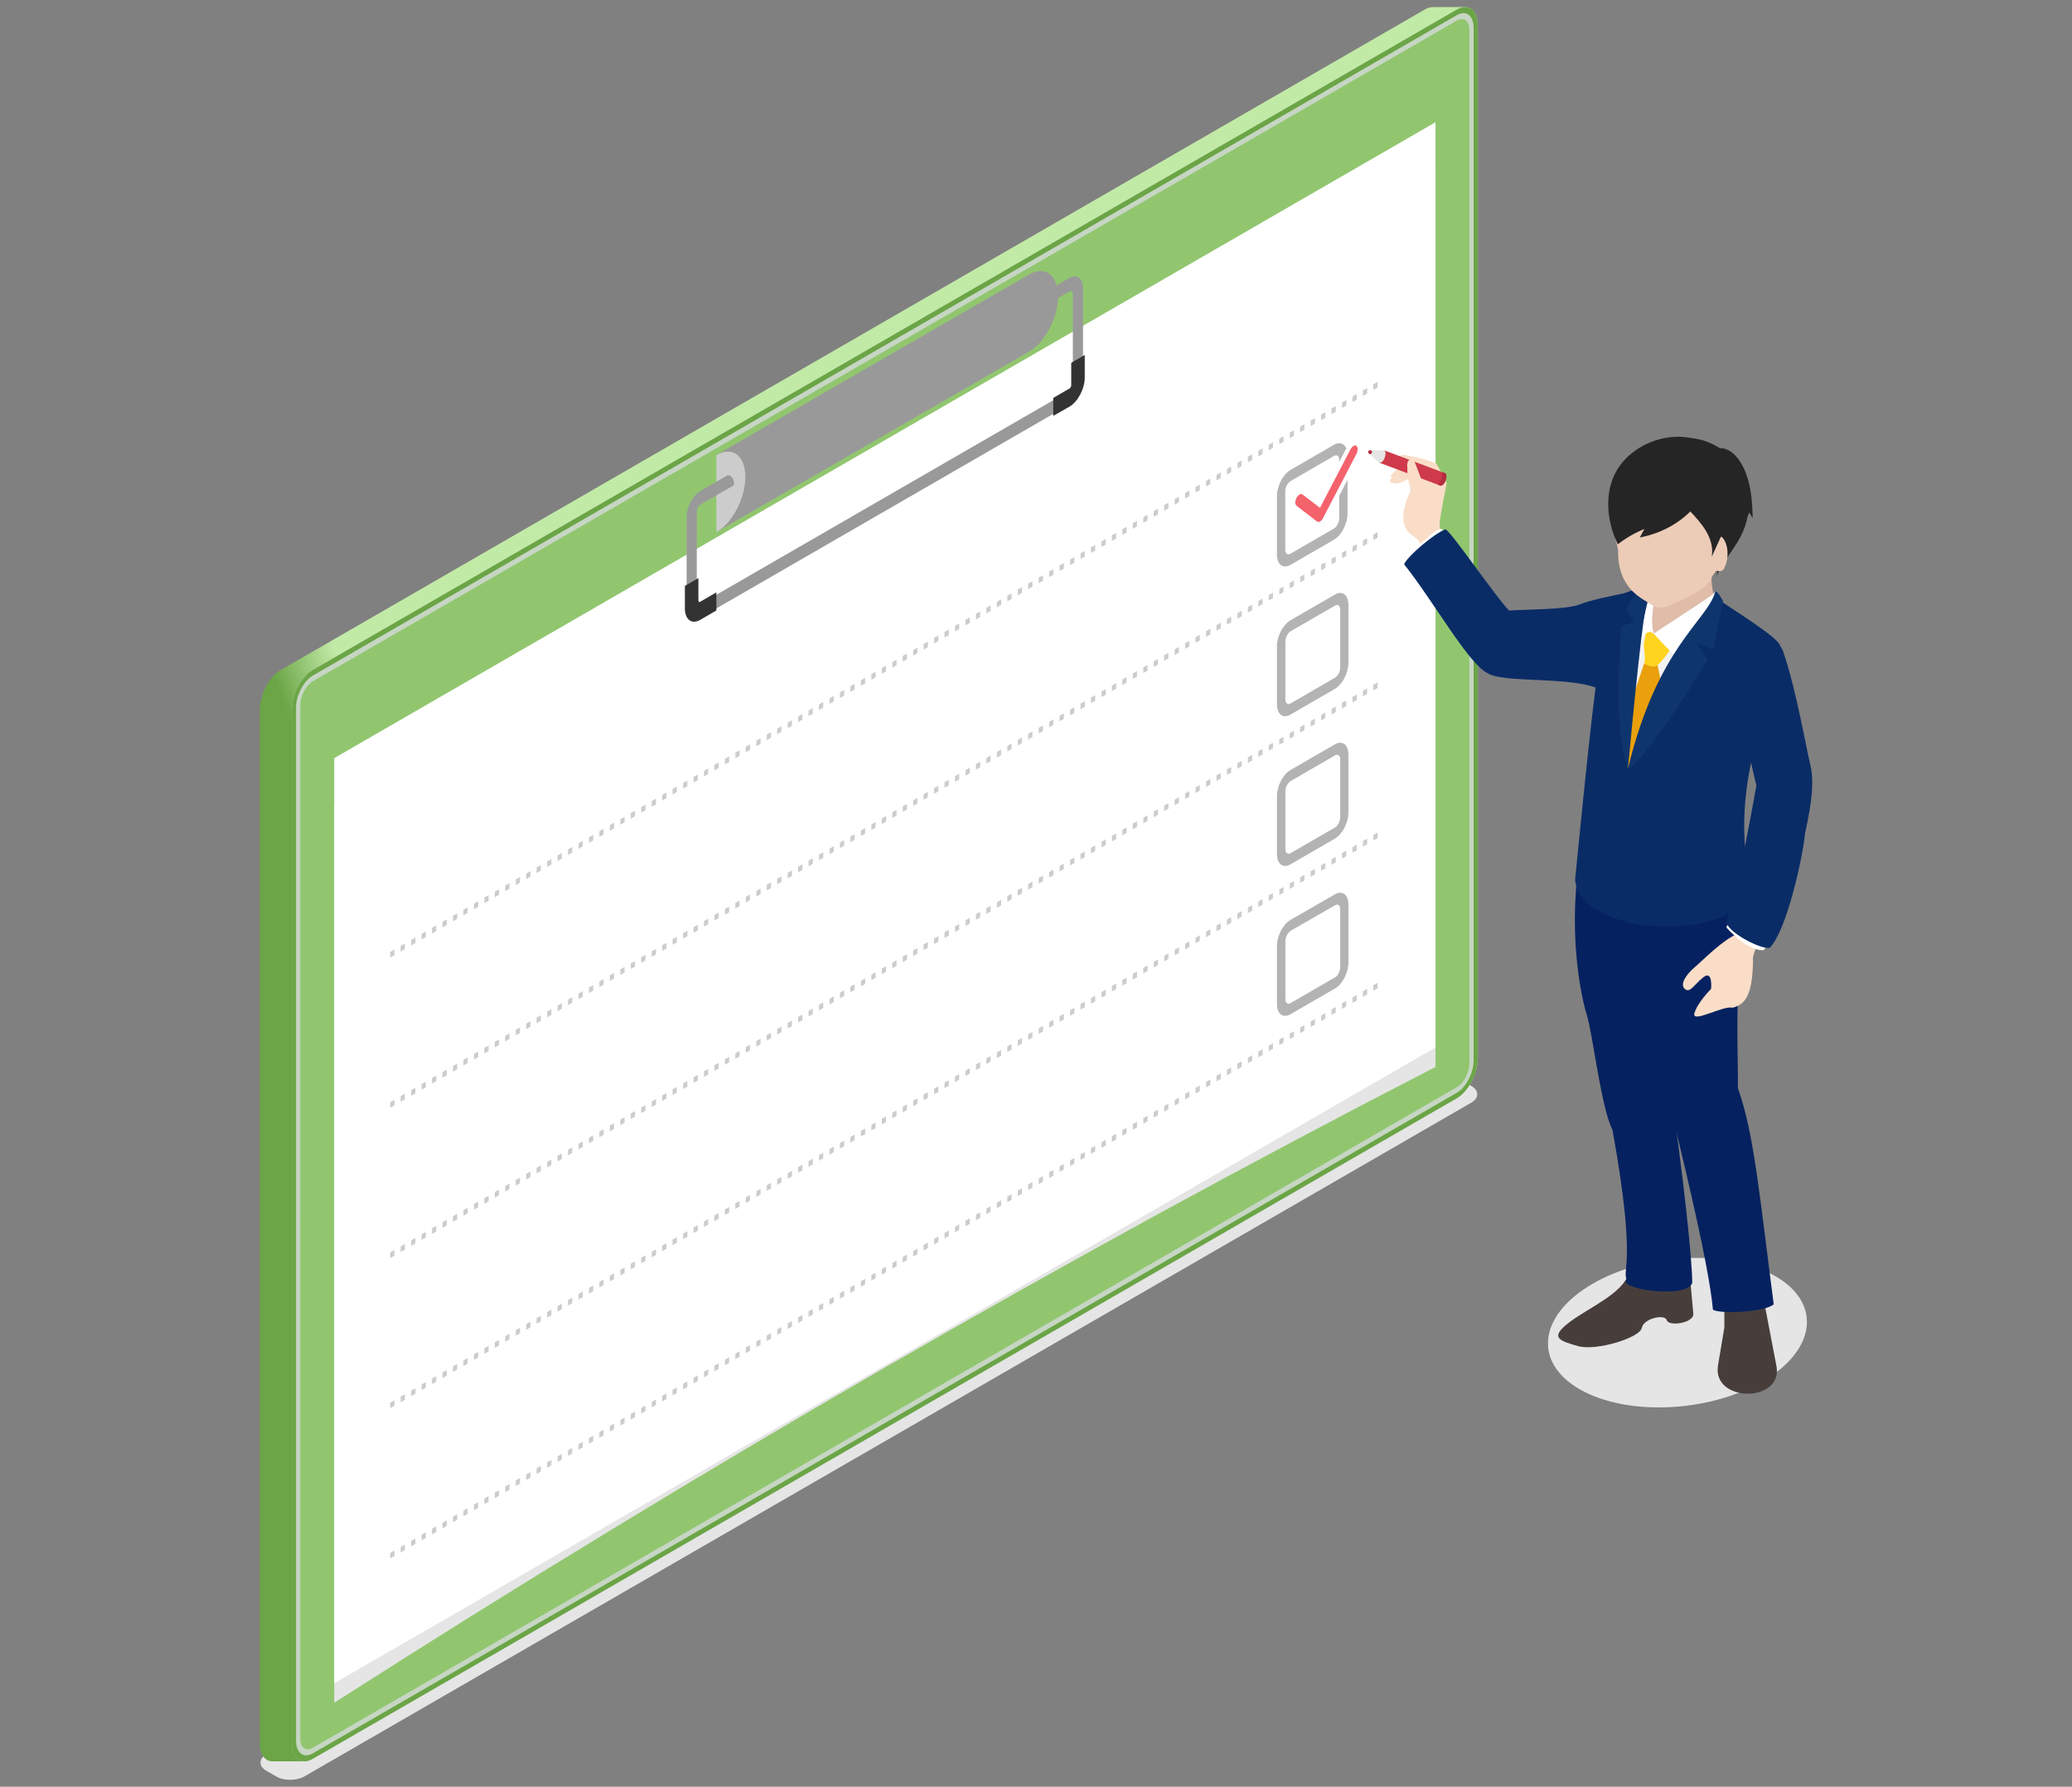
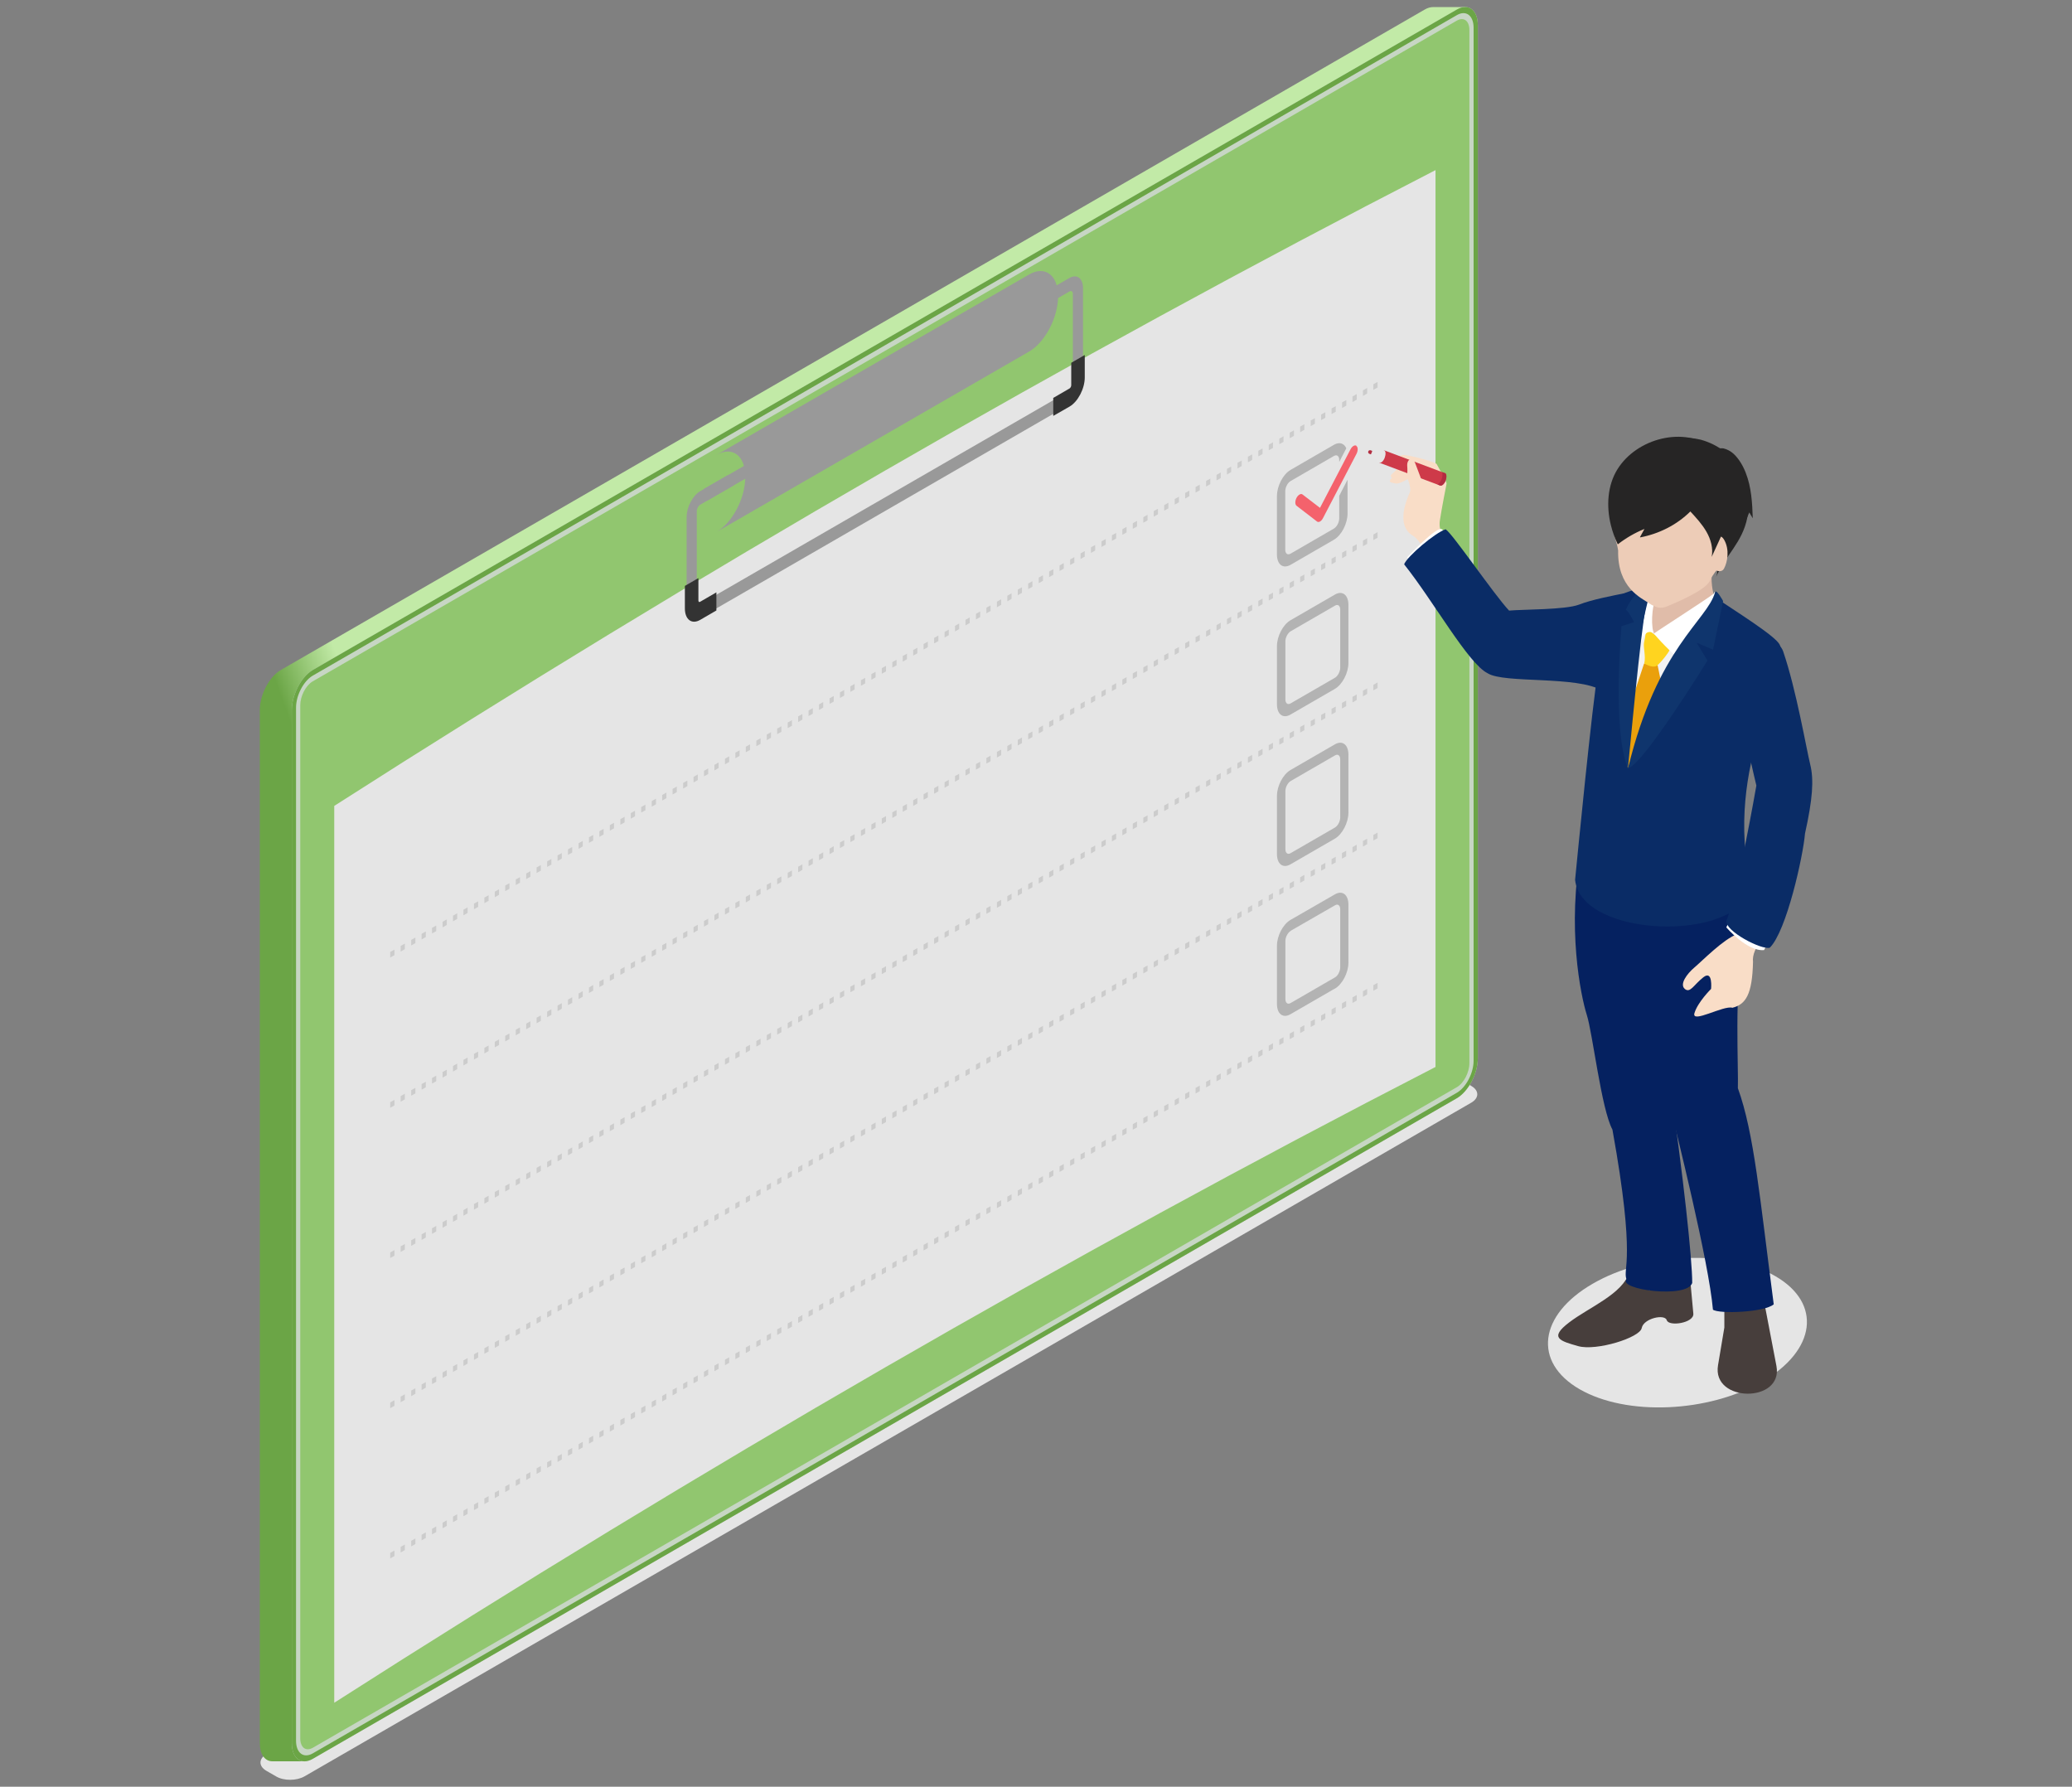
<svg xmlns="http://www.w3.org/2000/svg" viewBox="0 0 167 144">
  <rect x="0" y="0" width="167" height="144" fill="#808080" stroke="none" />
  <defs>
    <style>.cls-1{fill:#91c66f;}.cls-1,.cls-2,.cls-3,.cls-4,.cls-5,.cls-6,.cls-7,.cls-8,.cls-9,.cls-10,.cls-11,.cls-12,.cls-13,.cls-14,.cls-15,.cls-16,.cls-17,.cls-18,.cls-19,.cls-20,.cls-21,.cls-22,.cls-23,.cls-24,.cls-25,.cls-26,.cls-27{stroke-width:0px;}.cls-2{fill:#ccc;}.cls-3{fill:url(#linear-gradient);}.cls-4{fill:#f2f2f2;}.cls-5{fill:#ce3a49;}.cls-28{isolation:isolate;}.cls-6{fill:#edccb7;}.cls-7{fill:#b3b3b3;}.cls-8{fill:none;}.cls-9{fill:#0f356d;}.cls-10{fill:#c7d6c4;}.cls-11{fill:#6ba546;}.cls-12,.cls-27{fill:#e5e5e5;}.cls-13{fill:#f9ddc7;}.cls-14{fill:#ffd41f;}.cls-15{fill:#e6e6e6;}.cls-16{fill:#999;}.cls-17{fill:#262525;}.cls-18{fill:#0a2c66;}.cls-19{fill:#473e3c;}.cls-20{fill:#b22d40;}.cls-21{fill:#333;}.cls-22{fill:#fff;}.cls-23{fill:#052160;}.cls-24{fill:#e0bca9;}.cls-25{fill:#f4626c;}.cls-26{fill:#eaa00c;}.cls-27,.cls-29{mix-blend-mode:multiply;}</style>
    <linearGradient id="linear-gradient" x1="130.23" y1="49.31" x2="4" y2="95.25" gradientUnits="userSpaceOnUse">
      <stop offset=".73" stop-color="#c2eaa7" />
      <stop offset=".77" stop-color="#6ba546" />
      <stop offset="1" stop-color="#6ba546" />
    </linearGradient>
  </defs>
  <g class="cls-28">
    <g id="_レイヤー_2">
      <g id="_レイヤー_1-2">
-         <rect class="cls-8" width="167" height="144" />
        <g class="cls-29">
          <path class="cls-12" d="M115.51,87.08c.64-.37,1.68-.38,2.31,0l.78.45c.63.37.62.97-.02,1.34l-94.03,54.29c-.64.37-1.68.38-2.31,0l-.78-.45c-.63-.37-.62-.97.02-1.34l94.03-54.29Z" />
        </g>
        <path class="cls-3" d="M118.09.57h-2.58c-.21,0-.44.06-.68.2L22.63,54c-.93.54-1.69,1.99-1.69,3.22v83.26c0,.92.42,1.48,1.03,1.47h0s0,0,0,0h2.54l.22-1.41,90.11-52.02c.93-.54,1.69-1.99,1.69-3.22V3.67h1.77l-.2-3.11Z" />
        <path class="cls-1" d="M25.21,141.31c-.74.43-1.35-.03-1.35-1.02V57.03c0-.99.61-2.15,1.35-2.58L117.42,1.22c.74-.43,1.35.03,1.35,1.02v83.26c0,.99-.61,2.15-1.35,2.58l-92.21,53.24Z" />
        <path class="cls-10" d="M117.42.77L25.21,54c-.93.54-1.69,1.99-1.69,3.22v83.26c0,1.24.76,1.81,1.69,1.27l92.21-53.24c.93-.54,1.69-1.99,1.69-3.22V2.04c0-1.24-.76-1.81-1.69-1.27ZM118.43,85.69c0,.74-.45,1.61-1.01,1.93l-92.21,53.24c-.56.32-1.01-.02-1.01-.77V56.84c0-.74.45-1.61,1.01-1.93L117.42,1.66c.56-.32,1.01.02,1.01.76v83.26Z" />
        <path class="cls-11" d="M117.42.77L25.21,54c-.93.54-1.69,1.99-1.69,3.22v83.26c0,1.24.76,1.81,1.69,1.27l92.21-53.24c.93-.54,1.69-1.99,1.69-3.22V2.04c0-1.24-.76-1.81-1.69-1.27ZM118.77,85.49c0,.99-.61,2.15-1.35,2.58l-92.21,53.24c-.74.43-1.35-.03-1.35-1.02V57.03c0-.99.61-2.15,1.35-2.58L117.42,1.22c.74-.43,1.35.03,1.35,1.02v83.26Z" />
        <path class="cls-27" d="M115.7,85.99c-29.57,15.21-59.19,32.31-88.76,51.24v-72.28c29.57-18.93,59.19-36.03,88.76-51.24v72.28Z" />
-         <polygon class="cls-22" points="115.7 84.42 26.94 135.66 26.94 61.1 115.7 9.85 115.7 84.42" />
        <path class="cls-2" d="M111.03,31.23l-.34.19v-.45l.34-.19v.45ZM110.19,31.72l-.34.19v-.45l.34-.19v.45ZM109.35,32.21l-.34.19v-.45l.34-.19v.45ZM108.51,32.69l-.34.19v-.45l.34-.19v.45ZM107.66,33.18l-.34.19v-.45l.34-.19v.45ZM106.82,33.67l-.34.19v-.45l.34-.19v.45ZM105.98,34.15l-.34.19v-.45l.34-.19v.45ZM105.13,34.64l-.34.19v-.45l.34-.19v.45ZM104.29,35.13l-.34.19v-.45l.34-.19v.45ZM103.45,35.61l-.34.19v-.45l.34-.19v.45ZM102.6,36.1l-.34.19v-.45l.34-.19v.45ZM101.76,36.59l-.34.19v-.45s.34-.19.34-.19v.45ZM100.92,37.07l-.34.19v-.45l.34-.19v.45ZM100.08,37.56l-.34.19v-.45l.34-.19v.45ZM99.23,38.05l-.34.19v-.45l.34-.19v.45ZM98.39,38.53l-.34.19v-.45l.34-.19v.45ZM97.55,39.02l-.34.19v-.45l.34-.19v.45ZM96.7,39.51l-.34.19v-.45s.34-.19.34-.19v.45ZM95.86,39.99l-.34.19v-.45l.34-.19v.45ZM95.02,40.48l-.34.19v-.45s.34-.19.34-.19v.45ZM94.17,40.97l-.34.19v-.45l.34-.19v.45ZM93.33,41.45l-.34.19v-.45l.34-.19v.45ZM92.49,41.94l-.34.19v-.45l.34-.19v.45ZM91.64,42.43l-.34.19v-.45l.34-.19v.45ZM90.8,42.91l-.34.19v-.45l.34-.19v.45ZM89.96,43.4l-.34.19v-.45l.34-.19v.45ZM89.12,43.89l-.34.19v-.45l.34-.19v.45ZM88.27,44.37l-.34.19v-.45l.34-.19v.45ZM87.43,44.86l-.34.19v-.45l.34-.19v.45ZM86.59,45.35l-.34.19v-.45l.34-.19v.45ZM85.74,45.83l-.34.19v-.45l.34-.19v.45ZM84.9,46.32l-.34.19v-.45s.34-.19.34-.19v.45ZM84.06,46.81l-.34.19v-.45l.34-.19v.45ZM83.21,47.29l-.34.19v-.45s.34-.19.34-.19v.45ZM82.37,47.78l-.34.19v-.45l.34-.19v.45ZM81.53,48.27l-.34.19v-.45s.34-.19.34-.19v.45ZM80.69,48.75l-.34.19v-.45l.34-.19v.45ZM79.84,49.24l-.34.19v-.45l.34-.19v.45ZM79,49.73l-.34.19v-.45l.34-.19v.45ZM78.16,50.21l-.34.19v-.45s.34-.19.34-.19v.45ZM77.31,50.7l-.34.19v-.45l.34-.19v.45ZM76.47,51.19l-.34.19v-.45l.34-.19v.45ZM75.63,51.67l-.34.19v-.45l.34-.19v.45ZM74.78,52.16l-.34.19v-.45l.34-.19v.45ZM73.94,52.65l-.34.19v-.45l.34-.19v.45ZM73.1,53.13l-.34.19v-.45l.34-.19v.45ZM72.26,53.62l-.34.19v-.45l.34-.19v.45ZM71.41,54.11l-.34.19v-.45l.34-.19v.45ZM70.57,54.59l-.34.19v-.45l.34-.19v.45ZM69.73,55.08l-.34.19v-.45l.34-.19v.45ZM68.88,55.57l-.34.19v-.45l.34-.19v.45ZM68.04,56.06l-.34.19v-.45s.34-.19.34-.19v.45ZM67.2,56.54l-.34.19v-.45s.34-.19.34-.19v.45ZM66.35,57.03l-.34.19v-.45l.34-.19v.45ZM65.51,57.52l-.34.19v-.45s.34-.19.34-.19v.45ZM64.67,58l-.34.19v-.45l.34-.2v.45ZM63.83,58.49l-.34.19v-.45l.34-.19v.45ZM62.98,58.98l-.34.19v-.45l.34-.19v.45ZM62.14,59.46l-.34.19v-.45l.34-.19v.45ZM61.3,59.95l-.34.19v-.45s.34-.19.34-.19v.45ZM60.45,60.44l-.34.19v-.45l.34-.19v.45ZM59.61,60.92l-.34.19v-.45l.34-.19v.45ZM58.77,61.41l-.34.19v-.45l.34-.19v.45ZM57.92,61.9l-.34.19v-.45l.34-.19v.45ZM57.08,62.38l-.34.19v-.45l.34-.19v.45ZM56.24,62.87l-.34.19v-.45s.34-.19.34-.19v.45ZM55.4,63.36l-.34.19v-.45s.34-.19.34-.19v.45ZM54.55,63.84l-.34.19v-.45s.34-.19.34-.19v.45ZM53.71,64.33l-.34.19v-.45s.34-.19.34-.19v.45ZM52.87,64.82l-.34.19v-.45l.34-.19v.45ZM52.02,65.3l-.34.19v-.45l.34-.19v.45ZM51.18,65.79l-.34.19v-.45l.34-.19v.45ZM50.34,66.28l-.34.19v-.45s.34-.19.34-.19v.45ZM49.49,66.76l-.34.19v-.45s.34-.19.34-.19v.45ZM48.65,67.25l-.34.19v-.45l.34-.19v.45ZM47.81,67.74l-.34.19v-.45l.34-.19v.45ZM46.97,68.22l-.34.19v-.45l.34-.19v.45ZM46.12,68.71l-.34.19v-.45l.34-.19v.45ZM45.28,69.2l-.34.19v-.45l.34-.19v.45ZM44.44,69.68l-.34.19v-.45l.34-.19v.45ZM43.59,70.17l-.34.19v-.45l.34-.19v.45ZM42.75,70.66l-.34.19v-.45l.34-.19v.45ZM41.91,71.14l-.34.19v-.45l.34-.19v.45ZM41.06,71.63l-.34.19v-.45l.34-.19v.45ZM40.22,72.12l-.34.19v-.45l.34-.19v.45ZM39.38,72.6l-.34.19v-.45l.34-.19v.45ZM38.54,73.09l-.34.19v-.45l.34-.19v.45ZM37.69,73.58l-.34.19v-.45l.34-.19v.45ZM36.85,74.06l-.34.19v-.45s.34-.19.34-.19v.45ZM36.01,74.55l-.34.19v-.45l.34-.19v.45ZM35.16,75.04l-.34.19v-.45l.34-.19v.45ZM34.32,75.52l-.34.19v-.45l.34-.19v.45ZM33.48,76.01l-.34.19v-.45l.34-.19v.45ZM32.63,76.5l-.34.19v-.45l.34-.19v.45ZM31.79,76.98l-.34.19v-.45l.34-.19v.45Z" />
        <path class="cls-2" d="M111.03,43.34l-.34.19v-.45l.34-.19v.45ZM110.19,43.83l-.34.19v-.45l.34-.19v.45ZM109.35,44.31l-.34.19v-.45l.34-.19v.45ZM108.51,44.8l-.34.19v-.45l.34-.19v.45ZM107.66,45.29l-.34.19v-.45l.34-.19v.45ZM106.82,45.77l-.34.19v-.45l.34-.19v.45ZM105.98,46.26l-.34.19v-.45l.34-.19v.45ZM105.13,46.75l-.34.19v-.45l.34-.19v.45ZM104.29,47.23l-.34.19v-.45l.34-.19v.45ZM103.45,47.72l-.34.19v-.45l.34-.19v.45ZM102.6,48.21l-.34.19v-.45l.34-.19v.45ZM101.76,48.69l-.34.19v-.45s.34-.19.34-.19v.45ZM100.92,49.18l-.34.19v-.45l.34-.19v.45ZM100.08,49.67l-.34.19v-.45l.34-.19v.45ZM99.23,50.15l-.34.19v-.45l.34-.19v.45ZM98.39,50.64l-.34.19v-.45l.34-.19v.45ZM97.55,51.13l-.34.19v-.45l.34-.19v.45ZM96.7,51.61l-.34.19v-.45l.34-.19v.45ZM95.86,52.1l-.34.19v-.45l.34-.19v.45ZM95.02,52.59l-.34.19v-.45s.34-.19.34-.19v.45ZM94.17,53.07l-.34.19v-.45l.34-.19v.45ZM93.33,53.56l-.34.19v-.45l.34-.19v.45ZM92.49,54.05l-.34.19v-.45l.34-.19v.45ZM91.64,54.53l-.34.19v-.45l.34-.19v.45ZM90.8,55.02l-.34.19v-.45l.34-.19v.45ZM89.96,55.51l-.34.19v-.45l.34-.19v.45ZM89.12,55.99l-.34.19v-.45l.34-.19v.45ZM88.27,56.48l-.34.19v-.45l.34-.19v.45ZM87.43,56.97l-.34.19v-.45l.34-.19v.45ZM86.59,57.46l-.34.19v-.45l.34-.19v.45ZM85.74,57.94l-.34.19v-.45l.34-.19v.45ZM84.9,58.43l-.34.19v-.45s.34-.19.34-.19v.45ZM84.06,58.92l-.34.19v-.45l.34-.19v.45ZM83.21,59.4l-.34.19v-.45s.34-.19.34-.19v.45ZM82.37,59.89l-.34.19v-.45l.34-.19v.45ZM81.53,60.38l-.34.19v-.45s.34-.19.34-.19v.45ZM80.69,60.86l-.34.19v-.45l.34-.19v.45ZM79.84,61.35l-.34.19v-.45l.34-.19v.45ZM79,61.84l-.34.19v-.45l.34-.19v.45ZM78.16,62.32l-.34.19v-.45s.34-.19.34-.19v.45ZM77.31,62.81l-.34.19v-.45l.34-.19v.45ZM76.47,63.3l-.34.19v-.45l.34-.19v.45ZM75.63,63.78l-.34.19v-.45l.34-.19v.45ZM74.78,64.27l-.34.19v-.45l.34-.19v.45ZM73.94,64.76l-.34.19v-.45l.34-.19v.45ZM73.1,65.24l-.34.19v-.45l.34-.19v.45ZM72.26,65.73l-.34.19v-.45l.34-.19v.45ZM71.41,66.22l-.34.19v-.45l.34-.19v.45ZM70.57,66.7l-.34.19v-.45l.34-.19v.45ZM69.73,67.19l-.34.19v-.45l.34-.19v.45ZM68.88,67.68l-.34.19v-.45l.34-.19v.45ZM68.04,68.16l-.34.19v-.45s.34-.19.34-.19v.45ZM67.2,68.65l-.34.19v-.45s.34-.19.34-.19v.45ZM66.35,69.14l-.34.19v-.45l.34-.19v.45ZM65.51,69.62l-.34.19v-.45s.34-.19.34-.19v.45ZM64.67,70.11l-.34.19v-.45l.34-.19v.45ZM63.83,70.6l-.34.19v-.45l.34-.19v.45ZM62.98,71.08l-.34.19v-.45l.34-.19v.45ZM62.14,71.57l-.34.19v-.45l.34-.19v.45ZM61.3,72.06l-.34.19v-.45s.34-.19.34-.19v.45ZM60.45,72.54l-.34.19v-.45l.34-.19v.45ZM59.61,73.03l-.34.19v-.45l.34-.19v.45ZM58.77,73.52l-.34.19v-.45l.34-.19v.45ZM57.92,74l-.34.19v-.45l.34-.19v.45ZM57.08,74.49l-.34.19v-.45l.34-.19v.45ZM56.24,74.98l-.34.19v-.45s.34-.19.34-.19v.45ZM55.4,75.46l-.34.19v-.45s.34-.19.34-.19v.45ZM54.55,75.95l-.34.19v-.45s.34-.19.34-.19v.45ZM53.71,76.44l-.34.19v-.45s.34-.19.34-.19v.45ZM52.87,76.92l-.34.19v-.45l.34-.19v.45ZM52.02,77.41l-.34.19v-.45l.34-.19v.45ZM51.18,77.9l-.34.19v-.45l.34-.19v.45ZM50.34,78.38l-.34.19v-.45l.34-.19v.45ZM49.49,78.87l-.34.19v-.45s.34-.19.34-.19v.45ZM48.65,79.36l-.34.19v-.45l.34-.19v.45ZM47.81,79.84l-.34.19v-.45l.34-.19v.45ZM46.97,80.33l-.34.19v-.45l.34-.19v.45ZM46.12,80.82l-.34.19v-.45l.34-.19v.45ZM45.28,81.3l-.34.19v-.45l.34-.19v.45ZM44.44,81.79l-.34.19v-.45l.34-.19v.45ZM43.59,82.28l-.34.19v-.45l.34-.19v.45ZM42.75,82.76l-.34.19v-.45l.34-.19v.45ZM41.91,83.25l-.34.19v-.45l.34-.19v.45ZM41.06,83.74l-.34.19v-.45l.34-.19v.45ZM40.22,84.22l-.34.19v-.45l.34-.19v.45ZM39.38,84.71l-.34.19v-.45l.34-.19v.45ZM38.54,85.2l-.34.19v-.45l.34-.19v.45ZM37.69,85.68l-.34.19v-.45l.34-.19v.45ZM36.85,86.17l-.34.19v-.45s.34-.19.34-.19v.45ZM36.01,86.66l-.34.19v-.45s.34-.19.34-.19v.45ZM35.16,87.14l-.34.19v-.45l.34-.19v.45ZM34.32,87.63l-.34.19v-.45l.34-.19v.45ZM33.48,88.12l-.34.19v-.45l.34-.19v.45ZM32.63,88.6l-.34.19v-.45l.34-.19v.45ZM31.79,89.09l-.34.19v-.45l.34-.19v.45Z" />
        <path class="cls-2" d="M111.03,55.45l-.34.19v-.45l.34-.19v.45ZM110.19,55.93l-.34.19v-.45l.34-.19v.45ZM109.35,56.42l-.34.19v-.45l.34-.19v.45ZM108.5,56.91l-.34.19v-.45l.34-.19v.45ZM107.66,57.39l-.34.19v-.45l.34-.19v.45ZM106.82,57.88l-.34.19v-.45l.34-.19v.45ZM105.98,58.37l-.34.19v-.45l.34-.19v.45ZM105.13,58.85l-.34.19v-.45l.34-.19v.45ZM104.29,59.34l-.34.19v-.45l.34-.19v.45ZM103.45,59.83l-.34.19v-.45l.34-.19v.45ZM102.6,60.31l-.34.19v-.45l.34-.19v.45ZM101.76,60.8l-.34.19v-.45l.34-.19v.45ZM100.92,61.29l-.34.19v-.45l.34-.19v.45ZM100.07,61.77l-.34.19v-.45l.34-.19v.45ZM99.23,62.26l-.34.19v-.45l.34-.19v.45ZM98.39,62.75l-.34.19v-.45l.34-.19v.45ZM97.55,63.23l-.34.19v-.45l.34-.19v.45ZM96.7,63.72l-.34.19v-.45s.34-.19.34-.19v.45ZM95.86,64.21l-.34.19v-.45s.34-.19.34-.19v.45ZM95.02,64.7l-.34.19v-.45s.34-.19.34-.19v.45ZM94.17,65.18l-.34.19v-.45l.34-.19v.45ZM93.33,65.67l-.34.19v-.45l.34-.19v.45ZM92.49,66.16l-.34.19v-.45l.34-.19v.45ZM91.64,66.64l-.34.19v-.45l.34-.19v.45ZM90.8,67.13l-.34.19v-.45l.34-.19v.45ZM89.96,67.62l-.34.19v-.45l.34-.19v.45ZM89.12,68.1l-.34.19v-.45l.34-.19v.45ZM88.27,68.59l-.34.19v-.45l.34-.19v.45ZM87.43,69.08l-.34.19v-.45s.34-.19.34-.19v.45ZM86.59,69.56l-.34.19v-.45l.34-.19v.45ZM85.74,70.05l-.34.19v-.45s.34-.19.34-.19v.45ZM84.9,70.54l-.34.19v-.45l.34-.19v.45ZM84.06,71.02l-.34.19v-.45l.34-.19v.45ZM83.21,71.51l-.34.19v-.45l.34-.19v.45ZM82.37,72l-.34.19v-.45l.34-.19v.45ZM81.53,72.48l-.34.19v-.45l.34-.19v.45ZM80.69,72.97l-.34.19v-.45l.34-.19v.45ZM79.84,73.46l-.34.19v-.45l.34-.19v.45ZM79,73.94l-.34.19v-.45l.34-.19v.45ZM78.16,74.43l-.34.19v-.45l.34-.19v.45ZM77.31,74.92l-.34.19v-.45l.34-.19v.45ZM76.47,75.4l-.34.19v-.45l.34-.19v.45ZM75.63,75.89l-.34.19v-.45l.34-.19v.45ZM74.78,76.38l-.34.19v-.45l.34-.19v.45ZM73.94,76.86l-.34.19v-.45l.34-.19v.45ZM73.1,77.35l-.34.19v-.45l.34-.19v.45ZM72.26,77.84l-.34.19v-.45l.34-.19v.45ZM71.41,78.32l-.34.19v-.45l.34-.19v.45ZM70.57,78.81l-.34.19v-.45l.34-.19v.45ZM69.73,79.3l-.34.19v-.45l.34-.19v.45ZM68.88,79.78l-.34.19v-.45l.34-.19v.45ZM68.04,80.27l-.34.19v-.45l.34-.19v.45ZM67.2,80.76l-.34.19v-.45l.34-.19v.45ZM66.35,81.24l-.34.19v-.45l.34-.19v.45ZM65.51,81.73l-.34.19v-.45l.34-.19v.45ZM64.67,82.22l-.34.19v-.45l.34-.19v.45ZM63.83,82.7l-.34.19v-.45l.34-.19v.45ZM62.98,83.19l-.34.19v-.45l.34-.19v.45ZM62.14,83.68l-.34.19v-.45l.34-.19v.45ZM61.3,84.16l-.34.19v-.45l.34-.19v.45ZM60.45,84.65l-.34.19v-.45l.34-.19v.45ZM59.61,85.14l-.34.19v-.45l.34-.19v.45ZM58.77,85.62l-.34.19v-.45l.34-.19v.45ZM57.92,86.11l-.34.19v-.45l.34-.19v.45ZM57.08,86.6l-.34.19v-.45s.34-.19.34-.19v.45ZM56.24,87.08l-.34.19v-.45s.34-.19.34-.19v.45ZM55.4,87.57l-.34.19v-.45s.34-.19.34-.19v.45ZM54.55,88.06l-.34.19v-.45s.34-.19.34-.19v.45ZM53.71,88.54l-.34.19v-.45s.34-.19.34-.19v.45ZM52.87,89.03l-.34.19v-.45s.34-.19.34-.19v.45ZM52.02,89.52l-.34.19v-.45s.34-.19.34-.19v.45ZM51.18,90l-.34.19v-.45l.34-.19v.45ZM50.34,90.49l-.34.19v-.45l.34-.19v.45ZM49.49,90.98l-.34.19v-.45l.34-.19v.45ZM48.65,91.46l-.34.19v-.45s.34-.19.34-.19v.45ZM47.81,91.95l-.34.19v-.45s.34-.19.34-.19v.45ZM46.97,92.44l-.34.19v-.45s.34-.19.34-.19v.45ZM46.12,92.92l-.34.19v-.45s.34-.19.34-.19v.45ZM45.28,93.41l-.34.19v-.45s.34-.19.34-.19v.45ZM44.44,93.9l-.34.19v-.45s.34-.19.34-.19v.45ZM43.59,94.38l-.34.19v-.45s.34-.19.34-.19v.45ZM42.75,94.87l-.34.19v-.45l.34-.19v.45ZM41.91,95.36l-.34.19v-.45l.34-.19v.45ZM41.06,95.84l-.34.19v-.45l.34-.19v.45ZM40.22,96.33l-.34.19v-.45l.34-.19v.45ZM39.38,96.82l-.34.19v-.45l.34-.19v.45ZM38.54,97.3l-.34.19v-.45l.34-.19v.45ZM37.69,97.79l-.34.19v-.45l.34-.19v.45ZM36.85,98.28l-.34.19v-.45l.34-.19v.45ZM36.01,98.76l-.34.19v-.45l.34-.19v.45ZM35.16,99.25l-.34.19v-.45l.34-.19v.45ZM34.32,99.74l-.34.19v-.45l.34-.19v.45ZM33.48,100.22l-.34.19v-.45l.34-.19v.45ZM32.63,100.71l-.34.19v-.45l.34-.19v.45ZM31.79,101.2l-.34.19v-.45l.34-.19v.45Z" />
        <path class="cls-2" d="M111.03,67.55l-.34.19v-.45l.34-.19v.45ZM110.19,68.04l-.34.19v-.45l.34-.19v.45ZM109.35,68.53l-.34.19v-.45l.34-.19v.45ZM108.5,69.01l-.34.19v-.45l.34-.19v.45ZM107.66,69.5l-.34.19v-.45l.34-.19v.45ZM106.82,69.99l-.34.19v-.45l.34-.19v.45ZM105.98,70.48l-.34.19v-.45l.34-.19v.45ZM105.13,70.96l-.34.19v-.45l.34-.19v.45ZM104.29,71.45l-.34.19v-.45l.34-.19v.45ZM103.45,71.94l-.34.19v-.45l.34-.19v.45ZM102.6,72.42l-.34.19v-.45l.34-.19v.45ZM101.76,72.91l-.34.19v-.45l.34-.19v.45ZM100.92,73.4l-.34.19v-.45l.34-.19v.45ZM100.07,73.88l-.34.19v-.45l.34-.19v.45ZM99.23,74.37l-.34.19v-.45l.34-.19v.45ZM98.39,74.86l-.34.19v-.45l.34-.19v.45ZM97.55,75.34l-.34.19v-.45l.34-.19v.45ZM96.7,75.83l-.34.19v-.45l.34-.19v.45ZM95.86,76.32l-.34.19v-.45s.34-.19.34-.19v.45ZM95.02,76.8l-.34.19v-.45s.34-.19.34-.19v.45ZM94.17,77.29l-.34.19v-.45l.34-.19v.45ZM93.33,77.78l-.34.19v-.45s.34-.19.34-.19v.45ZM92.49,78.26l-.34.19v-.45l.34-.19v.45ZM91.64,78.75l-.34.19v-.45l.34-.19v.45ZM90.8,79.24l-.34.19v-.45l.34-.19v.45ZM89.96,79.72l-.34.19v-.45l.34-.19v.45ZM89.12,80.21l-.34.19v-.45l.34-.19v.45ZM88.27,80.7l-.34.19v-.45l.34-.19v.45ZM87.43,81.18l-.34.19v-.45s.34-.19.34-.19v.45ZM86.59,81.67l-.34.19v-.45l.34-.19v.45ZM85.74,82.16l-.34.19v-.45s.34-.19.34-.19v.45ZM84.9,82.64l-.34.19v-.45l.34-.19v.45ZM84.06,83.13l-.34.19v-.45s.34-.19.34-.19v.45ZM83.21,83.62l-.34.19v-.45l.34-.19v.45ZM82.37,84.1l-.34.19v-.45l.34-.19v.45ZM81.53,84.59l-.34.19v-.45l.34-.19v.45ZM80.69,85.08l-.34.19v-.45l.34-.19v.45ZM79.84,85.56l-.34.19v-.45l.34-.19v.45ZM79,86.05l-.34.19v-.45l.34-.19v.45ZM78.16,86.54l-.34.19v-.45l.34-.19v.45ZM77.31,87.02l-.34.19v-.45l.34-.19v.45ZM76.47,87.51l-.34.19v-.45l.34-.19v.45ZM75.63,88l-.34.19v-.45l.34-.19v.45ZM74.78,88.48l-.34.19v-.45l.34-.19v.45ZM73.94,88.97l-.34.19v-.45l.34-.19v.45ZM73.1,89.46l-.34.19v-.45l.34-.19v.45ZM72.26,89.94l-.34.19v-.45l.34-.19v.45ZM71.41,90.43l-.34.19v-.45l.34-.19v.45ZM70.57,90.92l-.34.19v-.45l.34-.19v.45ZM69.73,91.4l-.34.19v-.45l.34-.19v.45ZM68.88,91.89l-.34.19v-.45l.34-.19v.45ZM68.04,92.38l-.34.19v-.45l.34-.19v.45ZM67.2,92.86l-.34.19v-.45l.34-.19v.45ZM66.35,93.35l-.34.19v-.45l.34-.19v.45ZM65.51,93.84l-.34.19v-.45l.34-.19v.45ZM64.67,94.32l-.34.19v-.45l.34-.19v.45ZM63.83,94.81l-.34.19v-.45l.34-.19v.45ZM62.98,95.3l-.34.19v-.45l.34-.19v.45ZM62.14,95.78l-.34.19v-.45l.34-.19v.45ZM61.3,96.27l-.34.19v-.45l.34-.19v.45ZM60.45,96.76l-.34.19v-.45l.34-.19v.45ZM59.61,97.24l-.34.19v-.45l.34-.19v.45ZM58.77,97.73l-.34.19v-.45l.34-.19v.45ZM57.92,98.22l-.34.19v-.45l.34-.19v.45ZM57.08,98.7l-.34.19v-.45l.34-.19v.45ZM56.24,99.19l-.34.19v-.45l.34-.19v.45ZM55.4,99.68l-.34.19v-.45s.34-.19.34-.19v.45ZM54.55,100.16l-.34.19v-.45s.34-.19.34-.19v.45ZM53.71,100.65l-.34.19v-.45s.34-.19.34-.19v.45ZM52.87,101.14l-.34.19v-.45s.34-.19.34-.19v.45ZM52.02,101.62l-.34.19v-.45s.34-.19.34-.19v.45ZM51.18,102.11l-.34.19v-.45l.34-.19v.45ZM50.34,102.6l-.34.19v-.45l.34-.19v.45ZM49.49,103.08l-.34.19v-.45l.34-.19v.45ZM48.65,103.57l-.34.19v-.45l.34-.19v.45ZM47.81,104.06l-.34.19v-.45l.34-.19v.45ZM46.97,104.54l-.34.19v-.45s.34-.19.34-.19v.45ZM46.12,105.03l-.34.19v-.45s.34-.19.34-.19v.45ZM45.28,105.52l-.34.19v-.45s.34-.19.34-.19v.45ZM44.44,106l-.34.19v-.45s.34-.19.34-.19v.45ZM43.59,106.49l-.34.19v-.45s.34-.19.34-.19v.45ZM42.75,106.98l-.34.19v-.45s.34-.19.34-.19v.45ZM41.91,107.46l-.34.19v-.45s.34-.19.34-.19v.45ZM41.06,107.95l-.34.19v-.45l.34-.19v.45ZM40.22,108.44l-.34.19v-.45l.34-.19v.45ZM39.38,108.92l-.34.19v-.45l.34-.19v.45ZM38.54,109.41l-.34.19v-.45l.34-.19v.45ZM37.69,109.9l-.34.19v-.45l.34-.19v.45ZM36.85,110.38l-.34.19v-.45l.34-.19v.45ZM36.01,110.87l-.34.19v-.45l.34-.19v.45ZM35.16,111.36l-.34.19v-.45l.34-.19v.45ZM34.32,111.84l-.34.19v-.45l.34-.19v.45ZM33.48,112.33l-.34.19v-.45l.34-.19v.45ZM32.63,112.82l-.34.19v-.45l.34-.19v.45ZM31.79,113.3l-.34.19v-.45l.34-.19v.45Z" />
        <path class="cls-2" d="M111.03,79.66l-.34.19v-.45l.34-.19v.45ZM110.19,80.15l-.34.19v-.45l.34-.19v.45ZM109.35,80.64l-.34.19v-.45l.34-.19v.45ZM108.5,81.12l-.34.19v-.45l.34-.19v.45ZM107.66,81.61l-.34.19v-.45l.34-.19v.45ZM106.82,82.1l-.34.19v-.45l.34-.19v.45ZM105.98,82.58l-.34.19v-.45s.34-.19.34-.19v.45ZM105.13,83.07l-.34.19v-.45s.34-.19.34-.19v.45ZM104.29,83.56l-.34.19v-.45l.34-.19v.45ZM103.45,84.04l-.34.19v-.45l.34-.19v.45ZM102.6,84.53l-.34.19v-.45l.34-.19v.45ZM101.76,85.02l-.34.19v-.45l.34-.19v.45ZM100.92,85.5l-.34.19v-.45l.34-.19v.45ZM100.07,85.99l-.34.19v-.45l.34-.19v.45ZM99.23,86.48l-.34.19v-.45l.34-.19v.45ZM98.39,86.96l-.34.19v-.45l.34-.19v.45ZM97.55,87.45l-.34.19v-.45s.34-.19.34-.19v.45ZM96.7,87.94l-.34.19v-.45s.34-.19.34-.19v.45ZM95.86,88.42l-.34.19v-.45s.34-.19.34-.19v.45ZM95.02,88.91l-.34.19v-.45s.34-.19.34-.19v.45ZM94.17,89.4l-.34.19v-.45l.34-.19v.45ZM93.33,89.88l-.34.19v-.45l.34-.19v.45ZM92.49,90.37l-.34.19v-.45l.34-.19v.45ZM91.64,90.86l-.34.19v-.45l.34-.19v.45ZM90.8,91.34l-.34.19v-.45l.34-.19v.45ZM89.96,91.83l-.34.19v-.45l.34-.19v.45ZM89.12,92.32l-.34.19v-.45l.34-.19v.45ZM88.27,92.8l-.34.19v-.45l.34-.19v.45ZM87.43,93.29l-.34.19v-.45s.34-.19.34-.19v.45ZM86.59,93.78l-.34.19v-.45l.34-.19v.45ZM85.74,94.26l-.34.19v-.45l.34-.19v.45ZM84.9,94.75l-.34.19v-.45l.34-.19v.45ZM84.06,95.24l-.34.19v-.45l.34-.19v.45ZM83.21,95.72l-.34.19v-.45l.34-.19v.45ZM82.37,96.21l-.34.19v-.45l.34-.19v.45ZM81.53,96.7l-.34.19v-.45l.34-.19v.45ZM80.69,97.18l-.34.19v-.45l.34-.19v.45ZM79.84,97.67l-.34.19v-.45l.34-.19v.45ZM79,98.16l-.34.19v-.45l.34-.19v.45ZM78.16,98.64l-.34.19v-.45l.34-.19v.45ZM77.31,99.13l-.34.19v-.45l.34-.19v.45ZM76.47,99.62l-.34.19v-.45l.34-.19v.45ZM75.63,100.1l-.34.19v-.45l.34-.19v.45ZM74.78,100.59l-.34.19v-.45l.34-.19v.45ZM73.94,101.08l-.34.19v-.45l.34-.19v.45ZM73.1,101.56l-.34.19v-.45l.34-.19v.45ZM72.26,102.05l-.34.19v-.45l.34-.19v.45ZM71.41,102.54l-.34.19v-.45l.34-.19v.45ZM70.57,103.02l-.34.19v-.45l.34-.19v.45ZM69.73,103.51l-.34.19v-.45l.34-.19v.45ZM68.88,104l-.34.19v-.45l.34-.19v.45ZM68.04,104.48l-.34.19v-.45l.34-.19v.45ZM67.2,104.97l-.34.19v-.45l.34-.19v.45ZM66.35,105.46l-.34.19v-.45l.34-.19v.45ZM65.51,105.94l-.34.19v-.45l.34-.19v.45ZM64.67,106.43l-.34.19v-.45l.34-.19v.45ZM63.83,106.92l-.34.19v-.45l.34-.19v.45ZM62.98,107.4l-.34.19v-.45l.34-.19v.45ZM62.14,107.89l-.34.19v-.45l.34-.19v.45ZM61.3,108.38l-.34.19v-.45l.34-.19v.45ZM60.45,108.86l-.34.19v-.45l.34-.19v.45ZM59.61,109.35l-.34.19v-.45l.34-.19v.45ZM58.77,109.84l-.34.19v-.45l.34-.19v.45ZM57.92,110.32l-.34.19v-.45l.34-.19v.45ZM57.08,110.81l-.34.19v-.45l.34-.19v.45ZM56.24,111.3l-.34.19v-.45l.34-.19v.45ZM55.4,111.78l-.34.19v-.45l.34-.19v.45ZM54.55,112.27l-.34.19v-.45l.34-.19v.45ZM53.71,112.76l-.34.19v-.45l.34-.19v.45ZM52.87,113.24l-.34.19v-.45s.34-.19.34-.19v.45ZM52.02,113.73l-.34.19v-.45s.34-.19.34-.19v.45ZM51.18,114.22l-.34.19v-.45l.34-.19v.45ZM50.34,114.7l-.34.19v-.45l.34-.19v.45ZM49.49,115.19l-.34.19v-.45l.34-.19v.45ZM48.65,115.68l-.34.19v-.45l.34-.19v.45ZM47.81,116.16l-.34.19v-.45l.34-.19v.45ZM46.97,116.65l-.34.19v-.45l.34-.19v.45ZM46.12,117.14l-.34.19v-.45l.34-.19v.45ZM45.28,117.63l-.34.19v-.45l.34-.19v.45ZM44.44,118.11l-.34.19v-.45s.34-.19.34-.19v.45ZM43.59,118.6l-.34.19v-.45s.34-.19.34-.19v.45ZM42.75,119.09l-.34.19v-.45s.34-.19.34-.19v.45ZM41.91,119.57l-.34.19v-.45s.34-.19.34-.19v.45ZM41.06,120.06l-.34.19v-.45s.34-.19.34-.19v.45ZM40.22,120.55l-.34.19v-.45s.34-.19.34-.19v.45ZM39.38,121.03l-.34.19v-.45l.34-.19v.45ZM38.54,121.52l-.34.19v-.45l.34-.19v.45ZM37.69,122.01l-.34.19v-.45l.34-.19v.45ZM36.85,122.49l-.34.19v-.45l.34-.19v.45ZM36.01,122.98l-.34.19v-.45l.34-.19v.45ZM35.16,123.47l-.34.19v-.45l.34-.19v.45ZM34.32,123.95l-.34.19v-.45s.34-.19.34-.19v.45ZM33.48,124.44l-.34.19v-.45s.34-.19.34-.19v.45ZM32.63,124.93l-.34.19v-.45s.34-.19.34-.19v.45ZM31.79,125.41l-.34.19v-.45s.34-.19.34-.19v.45Z" />
        <path class="cls-16" d="M86.2,22.4l-29.77,17.19c-.6.35-1.09,1.28-1.09,2.09v7.28c0,.8.49,1.17,1.09.83l29.77-17.19c.6-.35,1.09-1.28,1.09-2.09v-7.28c0-.8-.49-1.17-1.09-.83ZM56.16,41.2c0-.2.13-.44.27-.52l29.77-17.19c.15-.09.27,0,.27.21v7.28c0,.2-.13.44-.27.52l-29.77,17.19c-.15.09-.27,0-.27-.21v-7.28Z" />
        <path class="cls-21" d="M56.43,49.96c-.68.39-1.23-.03-1.23-.93v-1.81l1.09-.63v1.81c0,.1.06.15.14.1l1.31-.76v1.46l-1.31.76Z" />
        <path class="cls-21" d="M84.89,33.53v-1.46l1.31-.76c.07-.04.14-.16.14-.26v-1.81l1.09-.63v1.81c0,.9-.55,1.96-1.23,2.35l-1.31.75Z" />
        <path class="cls-16" d="M82.95,22.12l-25.21,14.55c1.29-.74,2.33.05,2.33,1.76,0,1.72-1.04,3.71-2.33,4.45l25.21-14.55c1.28-.74,2.33-2.74,2.33-4.45s-1.05-2.5-2.33-1.76Z" />
-         <path class="cls-2" d="M60.07,38.44c0-1.72-1.04-2.5-2.33-1.76v6.21c1.29-.74,2.33-2.74,2.33-4.45Z" />
        <path class="cls-16" d="M58.48,38.4l-1.76,1.01s0,.03,0,.05c0,.33.13.63.35.85,0,0,1.76-1.03,2.01-1.16.25-.13-.1-1.16-.6-.75Z" />
        <path class="cls-7" d="M107.59,55.52l-3.58,2.07c-.6.35-1.09-.02-1.09-.83v-4.68c0-.81.49-1.74,1.09-2.09l3.58-2.07c.6-.35,1.09.02,1.09.83v4.68c0,.81-.49,1.74-1.09,2.09ZM104.02,50.88c-.23.14-.42.5-.42.81v4.68c0,.31.19.46.42.32l3.58-2.07c.23-.14.42-.5.42-.81v-4.68c0-.31-.19-.46-.42-.32l-3.58,2.07Z" />
        <path class="cls-7" d="M107.59,67.59l-3.58,2.07c-.6.35-1.09-.02-1.09-.83v-4.68c0-.81.49-1.74,1.09-2.09l3.58-2.07c.6-.35,1.09.02,1.09.83v4.68c0,.8-.49,1.74-1.09,2.09ZM104.02,62.95c-.23.14-.42.5-.42.81v4.68c0,.31.19.46.42.32l3.58-2.07c.23-.14.42-.5.42-.81v-4.68c0-.31-.19-.46-.42-.32l-3.58,2.07Z" />
        <path class="cls-7" d="M107.59,79.67l-3.58,2.07c-.6.35-1.09-.02-1.09-.83v-4.68c0-.81.49-1.74,1.09-2.09l3.58-2.06c.6-.35,1.09.02,1.09.83v4.68c0,.8-.49,1.74-1.09,2.09ZM104.02,75.03c-.23.14-.42.5-.42.81v4.68c0,.31.19.46.42.32l3.58-2.07c.23-.13.42-.5.42-.81v-4.68c0-.31-.19-.46-.42-.32l-3.58,2.06Z" />
        <path class="cls-7" d="M107.94,41.78c0,.31-.19.68-.43.82l-3.49,2.02c-.24.14-.43,0-.43-.32v-4.71c0-.31.19-.68.43-.82l3.49-2.02c.24-.14.43,0,.43.32v.16l.57-1.1c-.17-.4-.56-.54-1-.28l-3.49,2.02c-.61.35-1.1,1.3-1.1,2.11v4.71c0,.81.49,1.18,1.1.83l3.49-2.02c.61-.35,1.1-1.3,1.1-2.11v-2.73l-.67,1.3v1.83Z" />
        <path class="cls-25" d="M109.33,35.93c-.13-.1-.35.03-.48.28l-2.46,4.72-1.41-1.08c-.13-.1-.34.02-.48.27-.13.25-.13.54,0,.64l1.65,1.27c.06.05.15.05.24,0,.09-.05.18-.15.24-.27l2.7-5.18c.13-.25.13-.54,0-.63Z" />
        <path class="cls-27" d="M142.03,111.35c-4.36,2.51-10.94,2.79-14.72.61-3.77-2.18-3.3-5.98,1.06-8.5,4.35-2.52,10.94-2.79,14.72-.61,3.77,2.18,3.3,5.98-1.06,8.5Z" />
        <path class="cls-19" d="M141.95,103.73s.67,3.38,1.23,6.37c.55,2.99-5.22,2.96-4.71-.07l.51-3.04v-3.18s2.97-.09,2.97-.09Z" />
        <path class="cls-19" d="M131.35,102.51c-.6,1.81-3.24,2.82-4.88,4.07-1.64,1.25-.74,1.49.73,1.91,1.46.41,4.98-.68,5.12-1.46.15-.78,1.86-1.16,2.02-.63.16.53,2.21.23,2.14-.53-.07-.76-.14-1.52-.21-2.28-2.05.3-3.35.65-3.82.14.36-.8-.31-.96-1.1-1.21Z" />
        <path class="cls-24" d="M133.06,47.88s.14,1.46-.28,2.28c-.37,3.72,4.52.14,5.66-1.23-.16-.64-1.12-2.28.19-5.16-1.47,1.09-5.56,4.11-5.56,4.11Z" />
        <path class="cls-4" d="M132.01,48.15l.74.14s.06,2.52.56,2.76c.16.03,4.74-1.96,4.74-1.96l-7.01,14.89.97-15.83Z" />
        <path class="cls-23" d="M127.46,68.4c-1.2,6.32-.05,11.87.43,13.38.48,1.5,1.17,7.59,2.07,9.26,1.93,10.68.81,11.12,1.13,12.06-.69.84,4.88,1.58,5.3.3.01-1.88-.74-8.8-1.82-16.18.41-2.03,2.02-10.46,3.31-11.8-.79-9.12-7.24-4.42-10.42-7.02Z" />
        <path class="cls-23" d="M127.59,66.77c-.72,4.59,2.63,8.53,2.88,9.43.95,3.41,3.54,10.61,4.08,12.76.54,2.15,3.19,12.79,3.51,16.59.47.36,4.16.22,4.9-.43-1.13-8.63-1.58-13.8-2.89-17.42.06-1.23-.3-8.85.41-10.12,1.7-2.22.68-6.61-.04-9.05-.99-3.32-8.41,1.7-12.86-1.75Z" />
        <polygon class="cls-26" points="132.51 53.48 131.04 57.9 131.04 62.65 134.01 55.62 133.6 53.61 132.51 53.48" />
        <path class="cls-14" d="M132.52,51.71c-.12.45.16,1.12,0,1.77.25.11.76.41,1.08.13.32-.29,1.53-1.67.95-1.81-.58-.14-1.29-.71-1.73-1.07-.27.43-.18.52-.3.98Z" />
        <path class="cls-22" d="M138.23,47.74c-.07-.13,0,0-.13.12-.36.32-4.72,3.11-4.78,3.19.03.15,1.64,1.85,2.24,2.2,1.79-2.05,3.06-4.27,3.06-4.27,0,0-.13-1.07-.39-1.24Z" />
        <path class="cls-22" d="M133.55,48.03c.51-.81-1.44.32-1.44.32,0,0-.3,2.42.21,3.35.31-1.16.97-.66,1.01-.66-.25-.24-.28-2.21.23-3.01Z" />
        <path class="cls-13" d="M117.33,44.45c-.72-.77-1.43-1.48-1.28-2.49.15-1.01.51-2.82.54-2.97.03-.15-.55-1.14-.81-1.61-.47-.27-2.37-.75-2.77-.71-.4.04-.08.81-.08.81,0,0-.51.53-.7.69-.19.16-.16.26-.03.31-.39.42-.06.4.26.48.31.08.82-.27,1.13-.41.23.42.28.41.09,1.02-1.05,2.28-.46,3.23.22,3.62.67.39,1.58,2.35,1.82,3.33.24.98,2.33-1.31,1.62-2.08Z" />
        <path class="cls-20" d="M111.2,36.89l-.84-.32c-.07-.03-.11-.11-.08-.19.03-.08.11-.11.19-.09l.84.32c.08.03.11.11.09.19-.03.08-.11.11-.19.09Z" />
        <path class="cls-5" d="M116.45,38.13l-4.9-1.84-.38,1,4.9,1.84h0c.14.05.34-.13.44-.41.1-.28.08-.54-.06-.6Z" />
        <path class="cls-20" d="M116.45,38.13l-.21-.08c.04.15.03.34-.04.55-.08.21-.2.37-.34.45l.22.08h0c.14.05.34-.13.44-.41.1-.28.08-.54-.06-.6Z" />
        <path class="cls-15" d="M111.55,36.29s-.05,0-.08,0c-.19,0-.67-.03-.87.04-.01.05-.02.11-.05.16-.02.06-.05.11-.07.15.11.19.48.49.63.6.02.02.04.04.06.05.14.05.34-.13.44-.41.1-.28.08-.54-.06-.6Z" />
        <path class="cls-13" d="M114.84,39.42c-.22-.61-.57-1.57-.78-2.1-.21-.53-.68-.34-.64.24.05.58-.06.74.09,1.17.15.42.24.89.06,1.62l1.27-.93Z" />
        <path class="cls-22" d="M113.63,45.37l-.21-.46s2.44-2.59,2.8-2.25l.36.34-2.95,2.37Z" />
        <path class="cls-18" d="M116.51,42.66c-.83.27-3.09,2.17-3.34,2.82,2.37,2.97,5.15,7.99,6.73,8.78,1.33.85,7.26.18,9.24,1.41.34-.68,3.11-8.13,1.95-7.89-1.16.24-2.75.53-3.83.95-1.08.42-4.6.38-5.63.48-1.23-1.31-4.55-6.2-5.11-6.55Z" />
        <path class="cls-18" d="M143.43,51.95c-.28-.66-3.65-2.76-4.87-3.59-.81.96-3.92,5.16-7.36,13.55-.66-2.8.97-11.11,1.81-14.26.02-.07.04-.13.06-.2-.24-.03-.5-.09-.78-.04-3.8.73-2.89,2.94-3.45,6.31-.55,3.37-1.72,15.48-1.89,17.19.48,4.71,13.18,5.09,14.19.61-2.31-10.19,3.34-17.06,2.3-19.57Z" />
        <path class="cls-9" d="M138.23,47.74c-.65,2.29-4.64,4.39-7.01,14.17,1.18-.22,6.4-8.67,6.4-8.67l-.88-1.45,1.33.57.81-3.92s-.56-1.02-.64-.71Z" />
        <path class="cls-9" d="M132.82,48.15c-.38.91-1.15,8.98-1.61,13.77-1.29-3.04-.52-11.45-.52-11.45l1.01-.33s-.49-.98-.66-.98c.38-.98,1.27-1.74,1.27-1.74,0,0,.51-.11.51.73Z" />
        <path class="cls-13" d="M140.03,75.28c-1.11.39-2.85,2.18-3.46,2.69-.61.52-1.22,1.35-.78,1.73.44.37.72-.33,1.5-.94.78-.61.62.94.62.94,0,0-1.08,1.07-1.34,1.95-.26.88,2.35-.65,3.06-.43,1.07-.27,1.6-1.06,1.66-3.7-.15-1.14,1.35-2.55,1.35-2.55,0,0-1.43-2.44-2.61.31Z" />
        <path class="cls-22" d="M139.49,73.98l-.35.76s1.67,1.96,3.04,1.83c.18-.41.78-1.04.78-1.04l-3.47-1.55Z" />
        <path class="cls-18" d="M143.73,52.52c-.63-1.83-4.64-1.09-4,2.36.64,3.46,1.83,8.43,1.83,8.43,0,0-1.55,8.91-2.42,10.89-.12.85,2.85,2.38,3.5,2.18,1.35-1.32,2.69-7.39,2.84-9.2.61-2.75.73-4.32.42-5.57-.31-1.26-1.13-6.05-2.17-9.08Z" />
        <path class="cls-6" d="M134.94,36.35c-3.57,0-4.7,2.96-4.92,4.71-.22,1.75.27,2.38.4,3.3-.07,3,1.86,3.83,2.48,4.25.62.42,1,.45,1.46.26.46-.19,3.14-1.28,3.46-2.08.39-.98,2.59-2.75,2.66-5.5.08-3.19-1.97-4.94-5.54-4.94Z" />
        <path class="cls-17" d="M137.09,35.44c-3.42-.82-6.26,2-6.56,3.78,3.93-3.02,8.08,1.39,7.53,4.3.15.9.52,2.35.26,2.97.73-1.71,2.13-2.78,2.51-4.78.55-2.87-.93-5.48-3.74-6.27Z" />
        <path class="cls-6" d="M137.75,43.94s.73-1.25,1.2-.46c.47.8.29,1.82,0,2.35-.29.53-1.2-.15-1.2-.15v-1.75Z" />
        <path class="cls-17" d="M132.18,43.29l.36-.66c-.77.31-1.49.73-2.15,1.24-.24-.5-.43-1.03-.56-1.56-.37-1.51-.28-3.19.54-4.5,1.55-2.48,5.35-3.5,7.76-1.69.07.06.64-.02.79.02.29.07.56.22.79.42.45.41.79,1.01,1,1.56.45,1.15.52,2.42.56,3.65l-.28-.47c-.47,1.15-1.02,2.26-1.66,3.33.07-.43.06-.87-.02-1.3-.03-.18-.13-.39-.31-.38-.14,0-.23.16-.29.29-.25.55-.5,1.09-.75,1.64.13-.69-.07-1.41-.42-2.02s-.83-1.13-1.3-1.64c-1.1,1.09-2.52,1.8-4.04,2.09Z" />
      </g>
    </g>
  </g>
</svg>